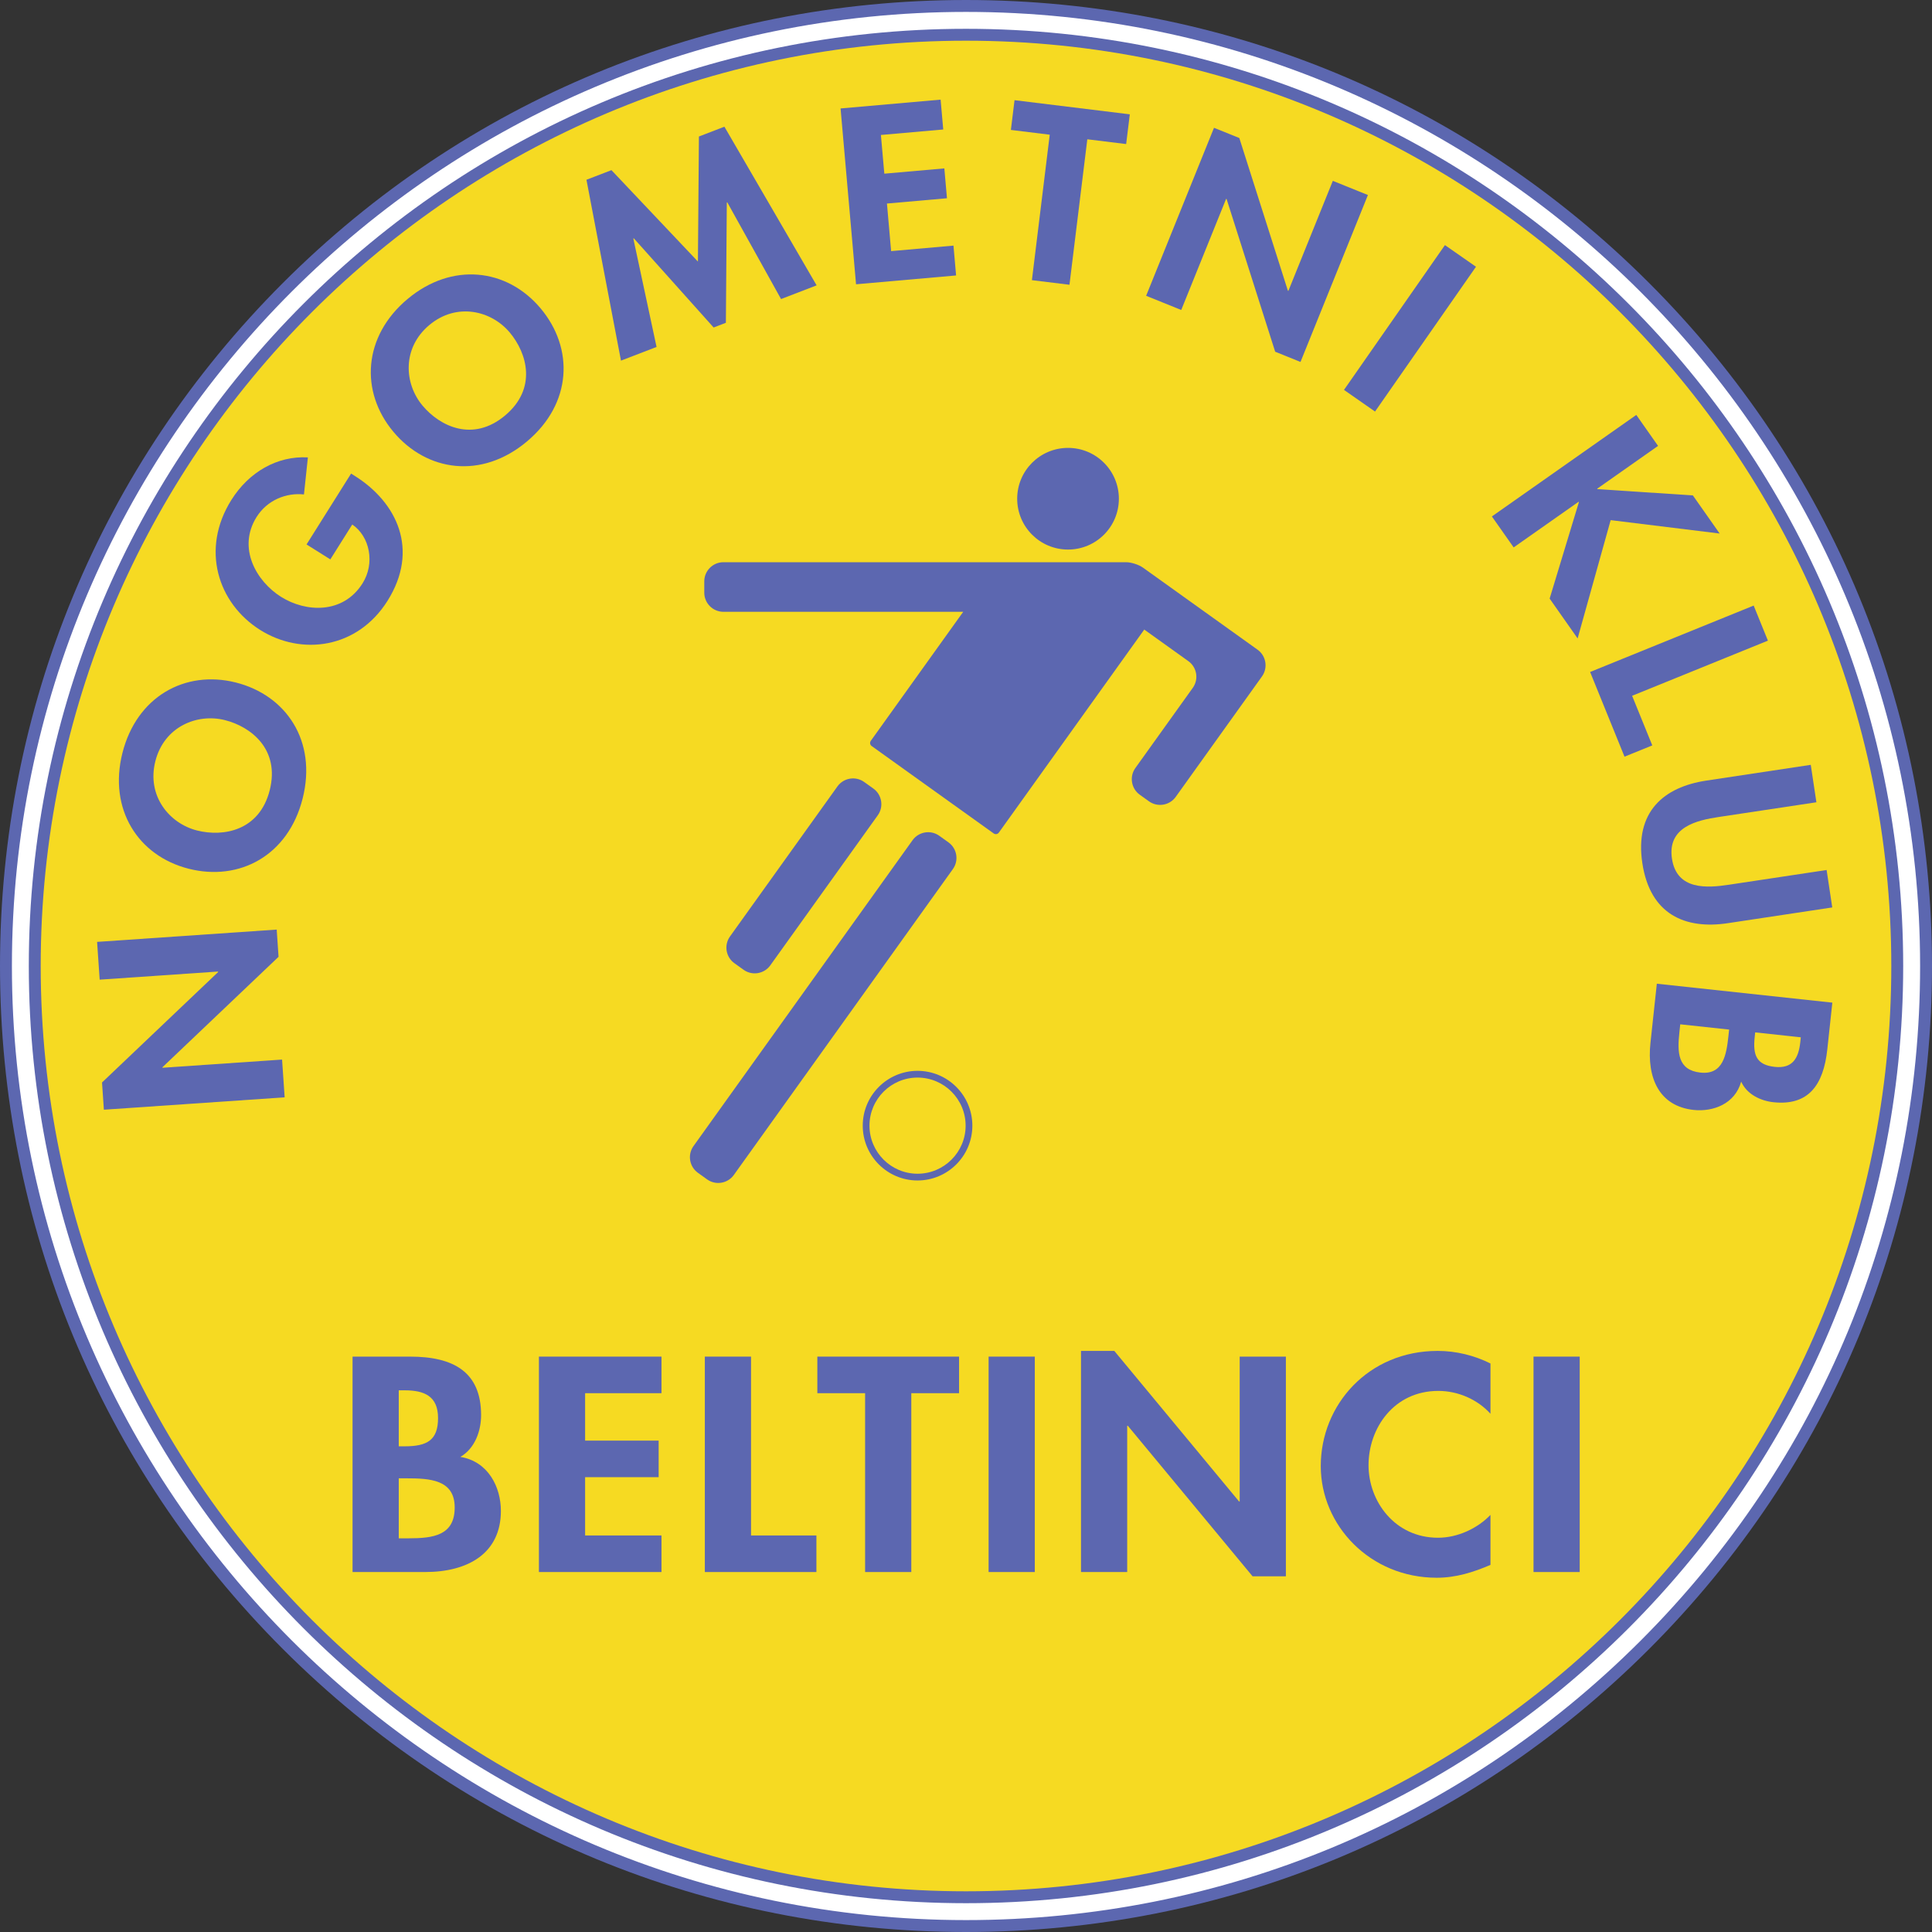
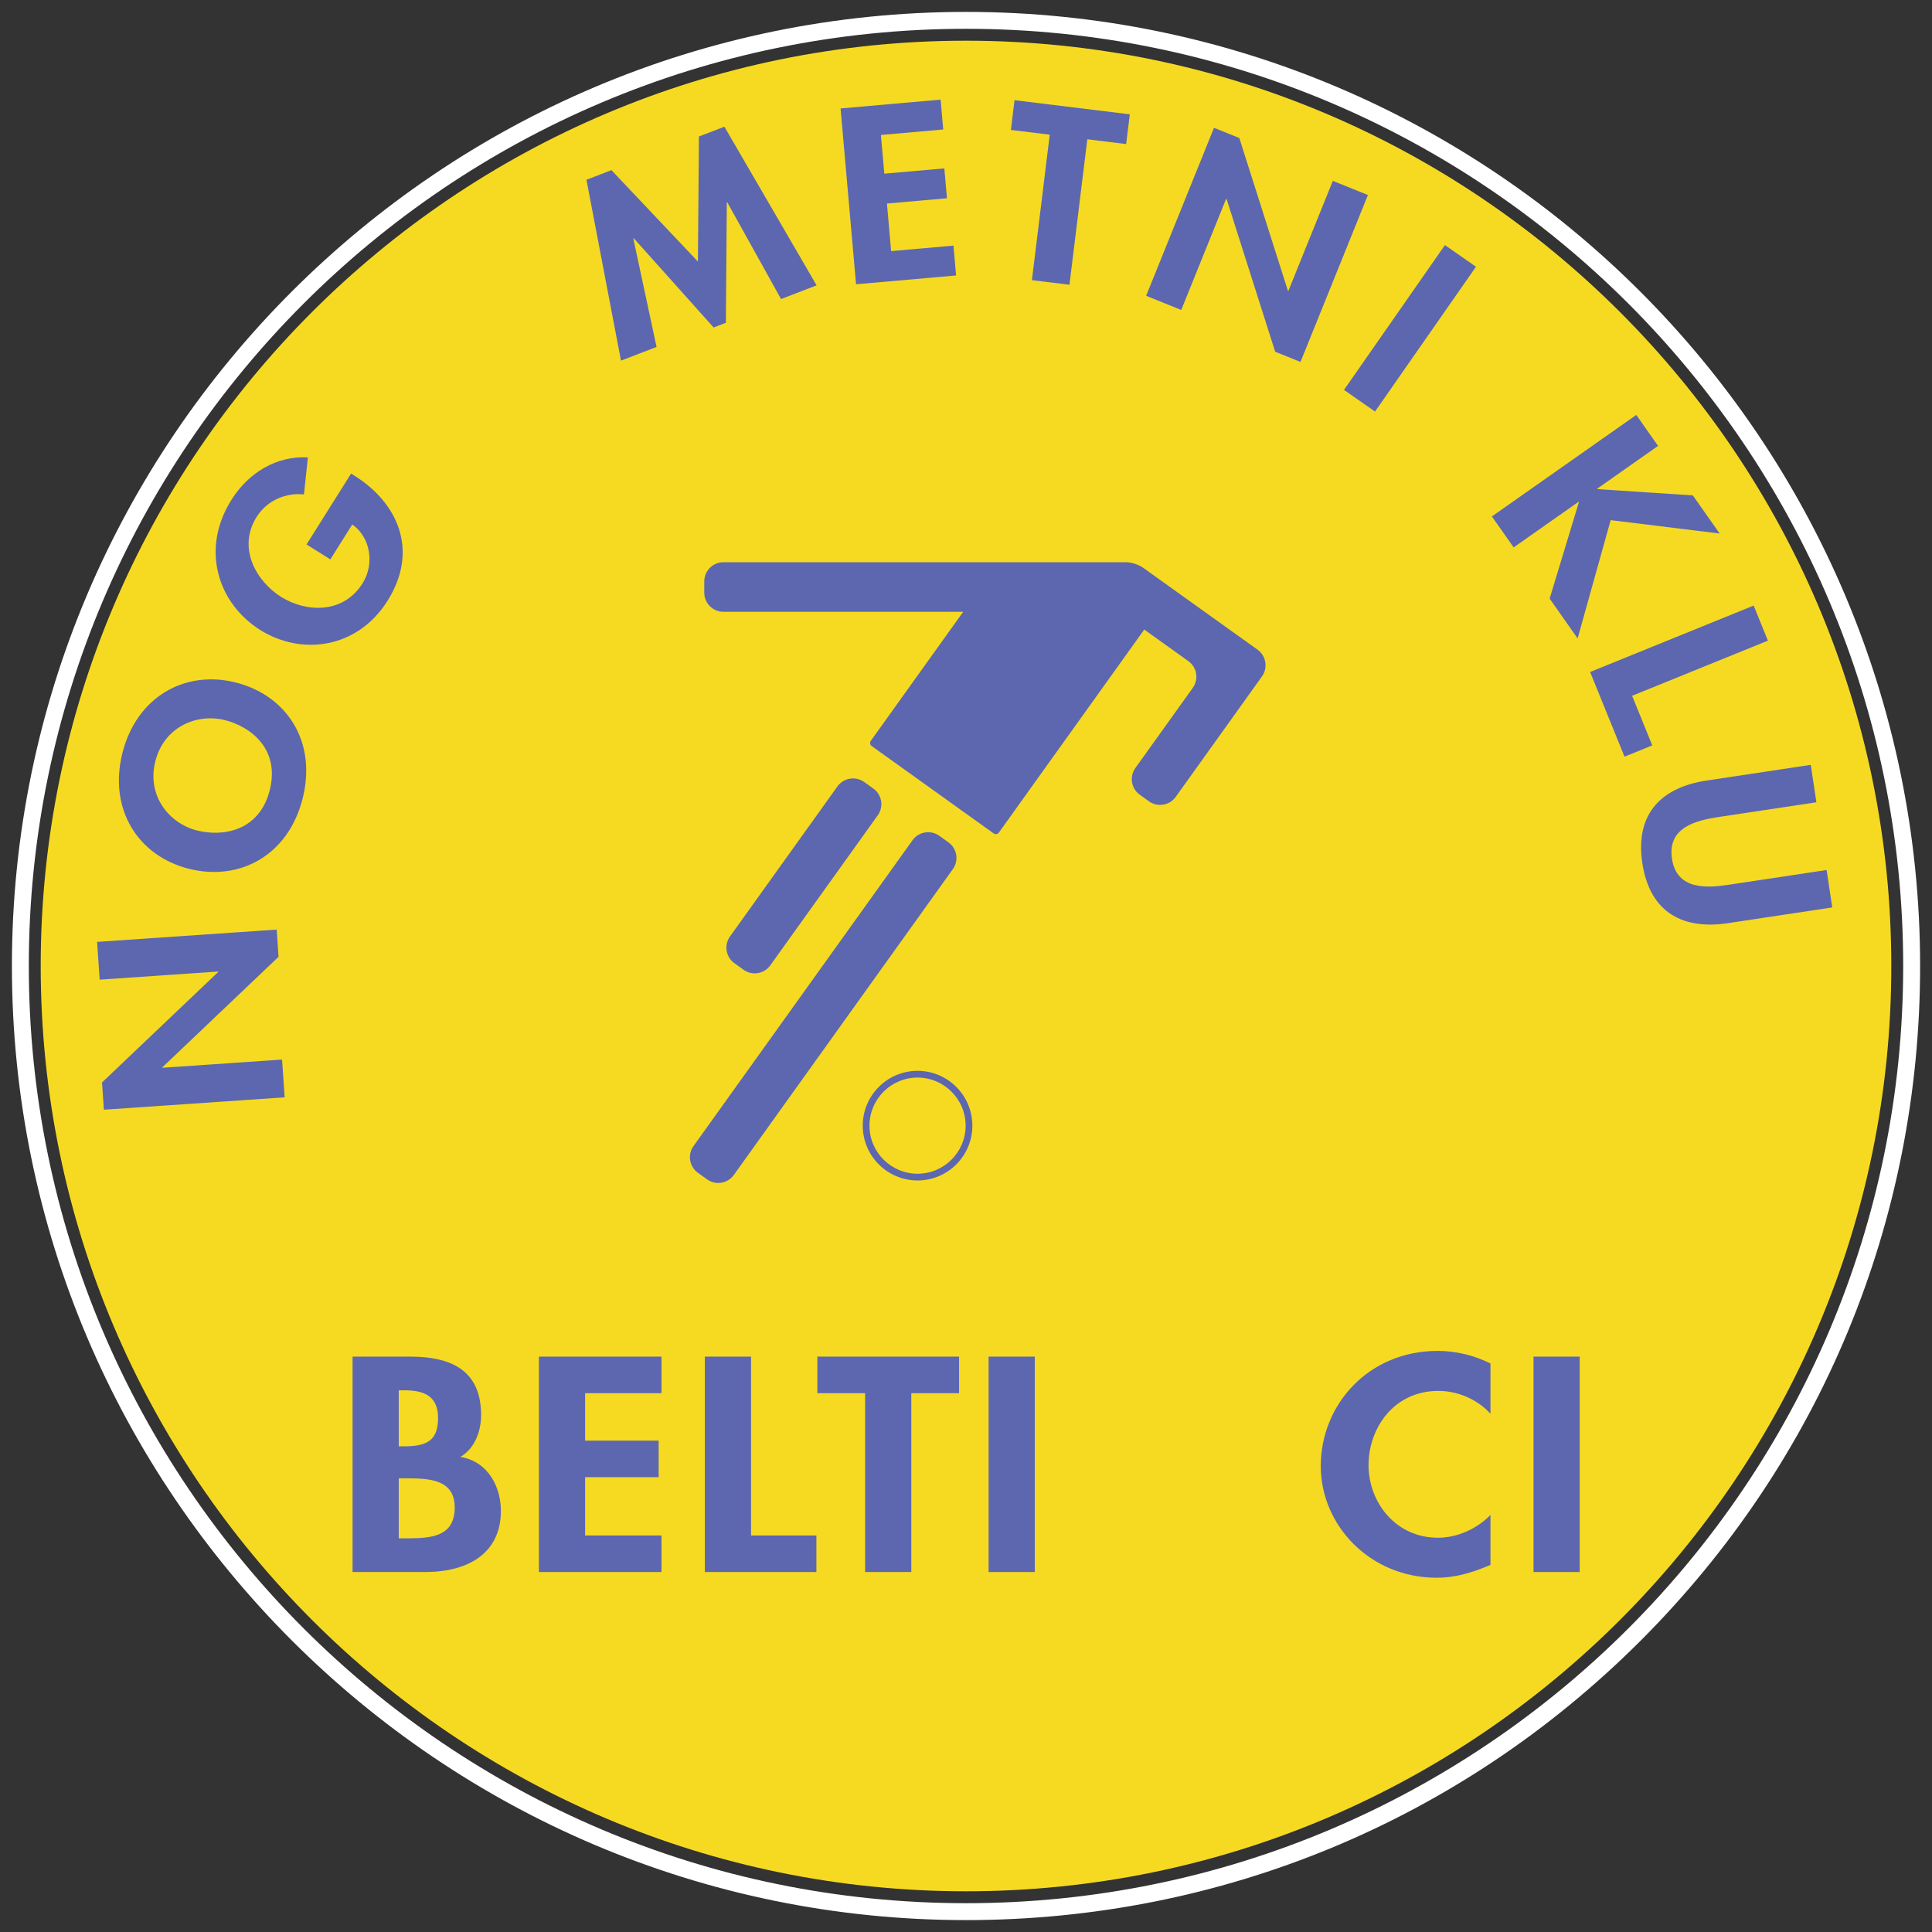
<svg xmlns="http://www.w3.org/2000/svg" width="536.82pt" height="536.82pt" viewBox="0 0 536.82 536.82" version="1.1">
  <rect x="0" y="0" width="536.82" height="536.82" fill="#333333" stroke="none" />
  <g id="surface1">
-     <path style=" stroke:none;fill-rule:nonzero;fill:rgb(36.099%,40.399%,68.999%);fill-opacity:1;" d="M 78.613 78.613 C 27.918 129.312 0 196.715 0 268.41 C 0 340.105 27.918 407.512 78.613 458.207 C 129.312 508.902 196.715 536.82 268.41 536.82 C 340.105 536.82 407.512 508.902 458.207 458.207 C 508.902 407.512 536.82 340.105 536.82 268.41 C 536.82 196.715 508.902 129.312 458.207 78.613 C 407.512 27.918 340.105 0 268.41 0 C 196.715 0 129.312 27.918 78.613 78.613 " />
    <path style=" stroke:none;fill-rule:nonzero;fill:rgb(96.1%,85.5%,13.3%);fill-opacity:1;" d="M 11.309 268.41 C 11.309 126.645 126.645 11.309 268.41 11.309 C 410.176 11.309 525.512 126.645 525.512 268.41 C 525.512 410.176 410.176 525.508 268.41 525.508 C 126.645 525.508 11.309 410.176 11.309 268.41 " />
    <path style=" stroke:none;fill-rule:nonzero;fill:rgb(100%,100%,100%);fill-opacity:1;" d="M 3.309 268.41 C 3.309 122.23 122.23 3.309 268.41 3.309 C 414.59 3.309 533.516 122.23 533.516 268.41 C 533.516 339.223 505.938 405.797 455.867 455.867 C 405.797 505.938 339.223 533.512 268.41 533.512 C 122.23 533.512 3.309 414.59 3.309 268.41 M 8.004 268.41 C 8.004 412 124.82 528.816 268.41 528.816 C 412 528.816 528.816 412 528.816 268.41 C 528.816 124.82 412 8.004 268.41 8.004 C 124.82 8.004 8.004 124.82 8.004 268.41 " />
    <path style=" stroke:none;fill-rule:nonzero;fill:rgb(36.099%,40.399%,68.999%);fill-opacity:1;" d="M 28.863 308.34 L 28.348 300.773 L 60.605 270.094 L 60.598 269.949 L 27.695 272.203 L 26.977 261.711 L 76.883 258.293 L 77.398 265.859 L 45.141 296.539 L 45.148 296.684 L 78.375 294.41 L 79.094 304.902 L 28.863 308.34 " />
    <path style=" stroke:none;fill-rule:nonzero;fill:rgb(36.099%,40.399%,68.999%);fill-opacity:1;" d="M 84.098 221.84 C 80.082 237.801 66.48 244.926 52.477 241.398 C 38.348 237.84 30.082 224.836 34.016 209.227 C 37.949 193.613 51.383 186.078 65.516 189.637 C 79.516 193.164 88.117 205.883 84.098 221.84 M 43.16 211.527 C 40.73 221.172 47.059 228.816 54.754 230.758 C 62.07 232.598 72.105 230.848 74.953 219.535 C 77.801 208.227 69.793 201.93 62.477 200.086 C 54.781 198.148 45.594 201.883 43.16 211.527 " />
    <path style=" stroke:none;fill-rule:nonzero;fill:rgb(36.099%,40.399%,68.999%);fill-opacity:1;" d="M 97.551 131.59 L 98.598 132.246 C 110.328 139.621 116.586 152.766 107.676 166.941 C 99.297 180.266 83.762 182.246 72.305 175.047 C 60.465 167.605 55.723 152.535 64.293 138.906 C 69.164 131.152 77.012 126.621 85.551 127.09 L 84.457 137.387 C 79.57 136.848 74.27 138.926 71.297 143.648 C 65.891 152.254 71.211 161.512 78.094 165.84 C 84.977 170.168 95.336 170.68 100.742 162.078 C 104.246 156.504 102.773 149.07 97.879 145.738 L 91.785 155.43 L 85.176 151.277 L 97.551 131.59 " />
-     <path style=" stroke:none;fill-rule:nonzero;fill:rgb(36.099%,40.399%,68.999%);fill-opacity:1;" d="M 146.398 122.68 C 133.785 133.25 118.59 131.051 109.312 119.98 C 99.957 108.816 100.883 93.438 113.223 83.098 C 125.562 72.758 140.863 74.527 150.223 85.695 C 159.5 96.762 159.012 112.109 146.398 122.68 M 119.281 90.324 C 111.66 96.715 112.301 106.613 117.398 112.695 C 122.246 118.48 131.402 122.941 140.34 115.449 C 149.277 107.961 146.484 98.164 141.637 92.383 C 136.539 86.301 126.902 83.938 119.281 90.324 " />
    <path style=" stroke:none;fill-rule:nonzero;fill:rgb(36.099%,40.399%,68.999%);fill-opacity:1;" d="M 202.082 56.223 L 201.949 56.273 L 201.691 89.688 L 198.285 90.996 L 176.105 66.215 L 175.973 66.266 L 182.43 96.402 L 172.543 100.203 L 162.949 49.949 L 169.895 47.277 L 193.922 72.676 L 194.199 37.93 L 201.281 35.203 L 226.902 79.289 L 217.02 83.094 L 202.082 56.223 " />
    <path style=" stroke:none;fill-rule:nonzero;fill:rgb(36.099%,40.399%,68.999%);fill-opacity:1;" d="M 244.766 37.504 L 245.715 48.258 L 262.391 46.789 L 263.121 55.086 L 246.445 56.555 L 247.605 69.773 L 264.93 68.246 L 265.656 76.539 L 237.859 78.988 L 233.559 30.133 L 261.355 27.684 L 262.086 35.977 L 244.766 37.504 " />
    <path style=" stroke:none;fill-rule:nonzero;fill:rgb(36.099%,40.399%,68.999%);fill-opacity:1;" d="M 297.16 79.121 L 286.723 77.844 L 291.676 37.426 L 280.883 36.102 L 281.895 27.836 L 313.926 31.766 L 312.91 40.027 L 302.117 38.703 L 297.16 79.121 " />
    <path style=" stroke:none;fill-rule:nonzero;fill:rgb(36.099%,40.399%,68.999%);fill-opacity:1;" d="M 337.32 35.508 L 344.352 38.348 L 357.848 80.773 L 357.98 80.828 L 370.336 50.25 L 380.086 54.188 L 361.352 100.57 L 354.316 97.727 L 340.82 55.305 L 340.688 55.25 L 328.215 86.129 L 318.461 82.188 L 337.32 35.508 " />
    <path style=" stroke:none;fill-rule:nonzero;fill:rgb(36.099%,40.399%,68.999%);fill-opacity:1;" d="M 382.062 114.352 L 373.438 108.336 L 401.484 68.102 L 410.113 74.117 L 382.062 114.352 " />
    <path style=" stroke:none;fill-rule:nonzero;fill:rgb(36.099%,40.399%,68.999%);fill-opacity:1;" d="M 470.375 137.652 L 477.82 148.246 L 447.535 144.523 L 438.355 177.391 L 430.578 166.324 L 438.703 139.539 L 438.621 139.422 L 420.582 152.102 L 414.531 143.496 L 454.656 115.289 L 460.703 123.895 L 443.781 135.793 L 443.863 135.91 L 470.375 137.652 " />
    <path style=" stroke:none;fill-rule:nonzero;fill:rgb(36.099%,40.399%,68.999%);fill-opacity:1;" d="M 453.496 193.328 L 459.098 207.117 L 451.383 210.246 L 441.824 186.715 L 487.27 168.262 L 491.227 178.008 L 453.496 193.328 " />
    <path style=" stroke:none;fill-rule:nonzero;fill:rgb(36.099%,40.399%,68.999%);fill-opacity:1;" d="M 503.133 212.516 L 504.699 222.918 L 477.559 227.008 C 471.574 227.91 463.234 229.746 464.566 238.594 C 465.902 247.438 474.414 246.73 480.395 245.828 L 507.539 241.738 L 509.105 252.137 L 480.102 256.512 C 468.266 258.297 458.488 254.125 456.336 239.836 C 454.18 225.539 462.289 218.676 474.125 216.891 L 503.133 212.516 " />
-     <path style=" stroke:none;fill-rule:nonzero;fill:rgb(36.099%,40.399%,68.999%);fill-opacity:1;" d="M 509.129 278.59 L 507.727 291.609 C 506.652 301.566 502.434 307.301 492.734 306.258 C 489.242 305.879 485.379 304.094 483.797 300.539 C 482.078 306.762 475.953 308.98 470.586 308.402 C 461.016 307.367 457.543 299.512 458.594 289.766 L 460.363 273.332 L 509.129 278.59 M 466.867 284.613 L 466.633 286.816 C 466.023 292.438 466.148 297.344 472.488 298.027 C 478.824 298.711 479.699 293.047 480.266 287.781 L 480.449 286.074 L 466.867 284.613 M 487.691 286.855 L 487.555 288.137 C 487.004 293.258 488.094 295.895 493.137 296.438 C 498.117 296.977 499.746 293.984 500.223 289.574 L 500.367 288.223 L 487.691 286.855 " />
    <path style=" stroke:none;fill-rule:nonzero;fill:rgb(36.099%,40.399%,68.999%);fill-opacity:1;" d="M 97.961 376.945 L 113.941 376.945 C 126.164 376.945 133.676 381.312 133.676 393.219 C 133.676 397.508 132.016 402.43 127.914 404.809 C 135.684 406.078 139.176 413.223 139.176 419.812 C 139.176 431.562 130.098 436.801 118.133 436.801 L 97.961 436.801 L 97.961 376.945 M 110.797 401.871 L 112.367 401.871 C 118.656 401.871 121.715 400.207 121.715 394.016 C 121.715 387.902 117.871 386.312 112.457 386.312 L 110.797 386.312 L 110.797 401.871 M 110.797 427.434 L 113.504 427.434 C 120.402 427.434 126.34 426.641 126.34 418.859 C 126.34 411.082 119.355 410.762 112.895 410.762 L 110.797 410.762 L 110.797 427.434 " />
    <path style=" stroke:none;fill-rule:nonzero;fill:rgb(36.099%,40.399%,68.999%);fill-opacity:1;" d="M 162.578 387.109 L 162.578 400.285 L 183.012 400.285 L 183.012 410.445 L 162.578 410.445 L 162.578 426.641 L 183.797 426.641 L 183.797 436.801 L 149.742 436.801 L 149.742 376.945 L 183.797 376.945 L 183.797 387.109 L 162.578 387.109 " />
    <path style=" stroke:none;fill-rule:nonzero;fill:rgb(36.099%,40.399%,68.999%);fill-opacity:1;" d="M 208.68 426.641 L 226.844 426.641 L 226.844 436.801 L 195.844 436.801 L 195.844 376.945 L 208.68 376.945 L 208.68 426.641 " />
    <path style=" stroke:none;fill-rule:nonzero;fill:rgb(36.099%,40.399%,68.999%);fill-opacity:1;" d="M 253.211 436.801 L 240.375 436.801 L 240.375 387.109 L 227.105 387.109 L 227.105 376.945 L 266.484 376.945 L 266.484 387.109 L 253.211 387.109 L 253.211 436.801 " />
    <path style=" stroke:none;fill-rule:nonzero;fill:rgb(36.099%,40.399%,68.999%);fill-opacity:1;" d="M 287.527 436.801 L 274.691 436.801 L 274.691 376.945 L 287.527 376.945 L 287.527 436.801 " />
-     <path style=" stroke:none;fill-rule:nonzero;fill:rgb(36.099%,40.399%,68.999%);fill-opacity:1;" d="M 300.363 375.359 L 309.617 375.359 L 344.281 417.191 L 344.457 417.191 L 344.457 376.945 L 357.293 376.945 L 357.293 437.992 L 348.039 437.992 L 313.371 396.156 L 313.199 396.156 L 313.199 436.801 L 300.363 436.801 L 300.363 375.359 " />
    <path style=" stroke:none;fill-rule:nonzero;fill:rgb(36.099%,40.399%,68.999%);fill-opacity:1;" d="M 414.137 392.824 C 410.559 388.855 405.145 386.473 399.641 386.473 C 387.328 386.473 380.258 396.793 380.258 407.113 C 380.258 417.191 387.594 427.273 399.555 427.273 C 405.055 427.273 410.559 424.656 414.137 420.926 L 414.137 434.816 C 409.336 436.879 404.531 438.387 399.203 438.387 C 380.691 438.387 366.984 423.859 366.984 407.352 C 366.984 390.363 380.172 375.359 399.469 375.359 C 404.617 375.359 409.684 376.629 414.137 378.852 L 414.137 392.824 " />
    <path style=" stroke:none;fill-rule:nonzero;fill:rgb(36.099%,40.399%,68.999%);fill-opacity:1;" d="M 438.934 436.801 L 426.098 436.801 L 426.098 376.945 L 438.934 376.945 L 438.934 436.801 " />
-     <path style=" stroke:none;fill-rule:nonzero;fill:rgb(36.099%,40.399%,68.999%);fill-opacity:1;" d="M 310.887 138.574 C 310.887 146.379 304.562 152.699 296.762 152.699 C 288.957 152.699 282.633 146.379 282.633 138.574 C 282.633 130.773 288.957 124.449 296.762 124.449 C 304.562 124.449 310.887 130.773 310.887 138.574 " />
    <path style=" stroke:none;fill-rule:nonzero;fill:rgb(36.099%,40.399%,68.999%);fill-opacity:1;" d="M 193.914 325.867 C 191.539 324.164 190.988 320.832 192.688 318.453 L 253.566 233.449 C 255.27 231.074 258.605 230.523 260.98 232.223 L 263.543 234.062 C 265.922 235.762 266.473 239.098 264.77 241.473 L 203.895 326.48 C 202.191 328.855 198.855 329.406 196.48 327.707 L 193.914 325.867 " />
    <path style=" stroke:none;fill-rule:nonzero;fill:rgb(36.099%,40.399%,68.999%);fill-opacity:1;" d="M 206.613 269.465 C 208.988 271.168 212.324 270.617 214.027 268.238 L 243.902 226.527 C 245.605 224.152 245.051 220.816 242.676 219.113 L 240.109 217.277 C 237.734 215.574 234.398 216.129 232.695 218.504 L 202.824 260.215 C 201.121 262.594 201.676 265.93 204.051 267.629 L 206.613 269.465 " />
    <path style=" stroke:none;fill-rule:nonzero;fill:rgb(36.099%,40.399%,68.999%);fill-opacity:1;" d="M 349.43 180.527 C 351.805 182.23 352.355 185.566 350.656 187.941 L 326.672 221.434 C 324.969 223.809 321.633 224.359 319.258 222.66 L 316.691 220.82 C 314.316 219.121 313.766 215.785 315.465 213.406 L 331.426 191.121 C 333.129 188.746 332.578 185.41 330.199 183.707 C 330.199 183.707 323.641 179.008 317.93 174.922 L 317.836 175.074 L 277.539 231.34 C 277.211 231.801 276.562 231.906 276.102 231.574 L 242.191 207.289 C 241.73 206.961 241.625 206.312 241.953 205.852 L 267.555 170.105 L 267.625 169.996 L 201 169.996 C 198.078 169.996 195.688 167.605 195.688 164.684 L 195.688 161.527 C 195.688 158.605 198.078 156.215 201 156.215 L 312.887 156.215 C 314.312 156.215 316.43 156.895 317.59 157.727 L 349.43 180.527 " />
    <path style=" stroke:none;fill-rule:nonzero;fill:rgb(36.099%,40.399%,68.999%);fill-opacity:1;" d="M 239.719 312.773 C 239.719 321.172 246.551 328.004 254.945 328.004 C 263.344 328.004 270.176 321.172 270.176 312.773 C 270.176 304.371 263.344 297.539 254.945 297.539 C 246.551 297.539 239.719 304.371 239.719 312.773 M 241.59 312.773 C 241.59 305.406 247.582 299.414 254.945 299.414 C 262.312 299.414 268.305 305.406 268.305 312.773 C 268.305 320.137 262.312 326.129 254.945 326.129 C 247.582 326.129 241.59 320.137 241.59 312.773 " />
  </g>
</svg>